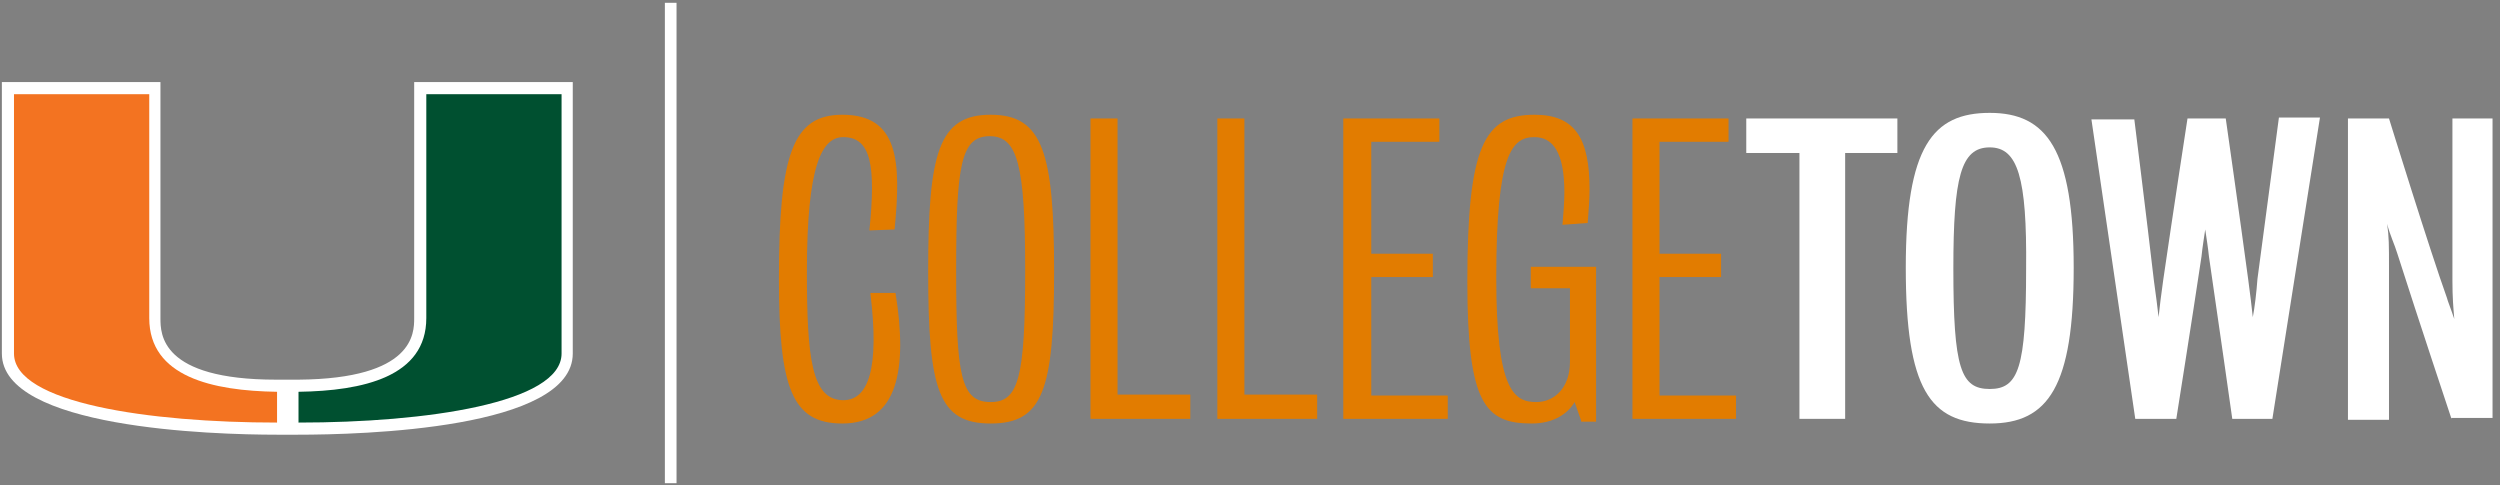
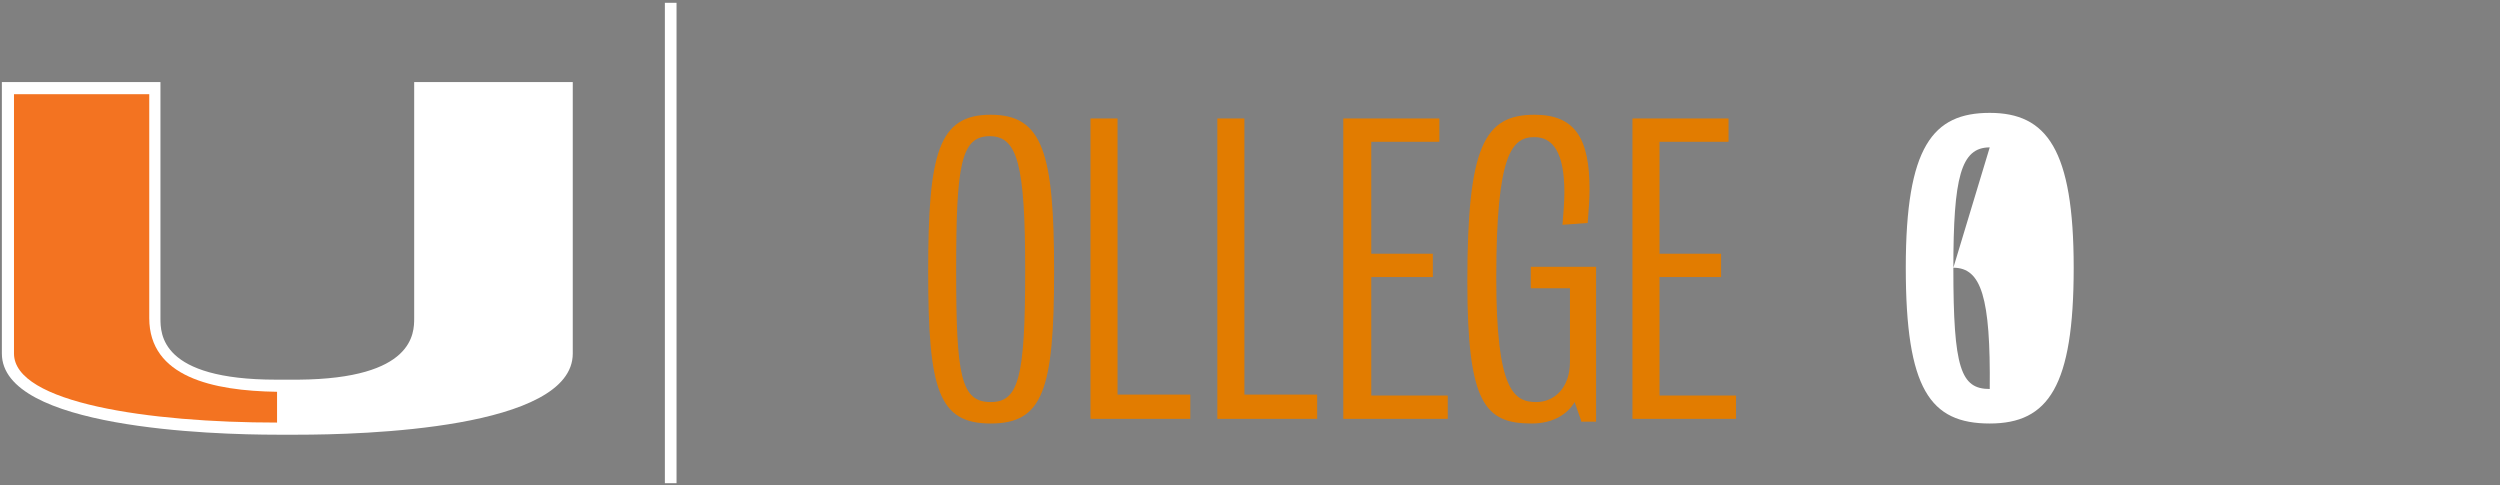
<svg xmlns="http://www.w3.org/2000/svg" id="Layer_1" version="1.1" viewBox="0 0 268 52">
  <rect x="0" y="0" width="268" height="52" fill="#808080" stroke="none" />
  <defs>
    <style>
      .st0, .st1 {
        fill: none;
      }

      .st2 {
        fill: #005030;
      }

      .st3 {
        clip-path: url(#clippath-1);
      }

      .st4 {
        clip-path: url(#clippath-3);
      }

      .st5 {
        clip-path: url(#clippath-4);
      }

      .st6 {
        clip-path: url(#clippath-2);
      }

      .st7 {
        clip-path: url(#clippath-7);
      }

      .st8 {
        clip-path: url(#clippath-6);
      }

      .st9 {
        clip-path: url(#clippath-9);
      }

      .st10 {
        clip-path: url(#clippath-8);
      }

      .st11 {
        clip-path: url(#clippath-5);
      }

      .st12 {
        fill: #fff;
      }

      .st13 {
        fill: #e27c00;
      }

      .st1 {
        stroke: #fff;
        stroke-width: 1.25px;
      }

      .st14 {
        fill: #f37321;
      }

      .st15 {
        clip-path: url(#clippath);
      }
    </style>
    <clipPath id="clippath">
      <rect class="st0" x=".2" y=".3" width="267" height="51.5" />
    </clipPath>
    <clipPath id="clippath-1">
      <rect class="st0" x=".2" y=".3" width="267" height="51.5" />
    </clipPath>
    <clipPath id="clippath-2">
      <rect class="st0" x=".2" y=".3" width="267" height="51.5" />
    </clipPath>
    <clipPath id="clippath-3">
      <rect class="st0" x=".2" y=".3" width="267" height="51.5" />
    </clipPath>
    <clipPath id="clippath-4">
      <rect class="st0" x=".2" y=".3" width="267" height="51.5" />
    </clipPath>
    <clipPath id="clippath-5">
      <rect class="st0" x=".2" y=".3" width="267" height="51.5" />
    </clipPath>
    <clipPath id="clippath-6">
      <rect class="st0" x=".2" y=".3" width="267" height="51.5" />
    </clipPath>
    <clipPath id="clippath-7">
      <rect class="st0" x=".2" y=".3" width="267" height="51.5" />
    </clipPath>
    <clipPath id="clippath-8">
-       <rect class="st0" x=".2" y=".3" width="267" height="51.5" />
-     </clipPath>
+       </clipPath>
    <clipPath id="clippath-9">
      <rect class="st0" x=".2" y=".3" width="267" height="51.5" />
    </clipPath>
  </defs>
  <g>
    <g class="st15">
      <path class="st12" d="M44.4,8.8v25.3c0,1.6,0,6.5-12.4,6.6h-2.4c-12.4,0-12.4-4.9-12.4-6.6V8.8H.2v29.1c0,8,22.5,8.7,29.5,8.7h2.2c6.9,0,29.5-.6,29.5-8.7V8.8s-17,0-17,0Z" />
    </g>
    <g class="st3">
-       <path class="st2" d="M45.7,34.1V10.1h14.5v27.8c0,5.3-14.5,7.4-28.2,7.4v-3.3c6.9-.1,13.7-1.6,13.7-7.9" />
-     </g>
+       </g>
    <g class="st6">
      <path class="st14" d="M16,34.1V10.1H1.5v27.8c0,5.3,14.5,7.4,28.2,7.4v-3.3c-6.9-.1-13.7-1.6-13.7-7.9" />
    </g>
    <g class="st4">
      <line class="st1" x1="71.9" y1=".3" x2="71.9" y2="51.8" />
    </g>
    <g class="st5">
-       <path class="st13" d="M90.3,45.4c-5.4,0-6.8-3.8-6.8-15.5,0-13.4,1.5-17.6,6.8-17.6,6.1,0,6.3,5.1,5.6,12.3l-2.7.1c.7-6.9.2-10-2.8-10-2.3,0-3.9,3-3.9,14.4,0,9.3.5,13.8,3.9,13.8,2.7,0,3.9-3.4,2.9-11.5h2.7c1.3,8.1.3,14-5.7,14" />
-     </g>
+       </g>
    <g class="st11">
      <path class="st13" d="M106.1,14.6c-3.1,0-3.6,3.1-3.6,14.4s.5,14.1,3.7,14.1c3,0,3.7-2.6,3.7-14.1,0-11.3-.8-14.4-3.8-14.4M106.2,45.4c-5.6,0-6.7-3.6-6.7-16.3s1.1-16.8,6.7-16.8,6.8,4.1,6.8,16.8-1.2,16.3-6.8,16.3" />
    </g>
  </g>
  <polygon class="st13" points="116.9 44.9 116.9 12.7 119.8 12.7 119.8 42.3 127.6 42.3 127.6 44.9 116.9 44.9" />
  <polygon class="st13" points="130.5 44.9 130.5 12.7 133.4 12.7 133.4 42.3 141.2 42.3 141.2 44.9 130.5 44.9" />
  <polygon class="st13" points="144 44.9 144 12.7 154.3 12.7 154.3 15.2 147 15.2 147 27.2 153.6 27.2 153.6 29.7 147 29.7 147 42.4 155.2 42.4 155.2 44.9 144 44.9" />
  <g class="st8">
    <path class="st13" d="M169.5,45.1l-.7-2c-.7,1.2-2.2,2.3-4.6,2.3-5,0-6.9-2.1-6.9-15.2,0-14.5,1.8-17.9,7.2-17.9,4.4,0,5.9,2.6,5.9,8,0,1.1-.1,2.3-.2,3.6l-2.7.2c.1-1.3.2-2.4.2-3.5,0-4.2-1.2-5.9-3.2-5.9-2.4,0-4.1,1.7-4.1,15.1,0,12.1,1.9,13.3,4.3,13.3,1.9,0,3.6-1.5,3.6-4.3v-7.9h-4.2v-2.3h7v16.6h-1.6v-.1Z" />
  </g>
  <polygon class="st13" points="175 44.9 175 12.7 185.3 12.7 185.3 15.2 177.9 15.2 177.9 27.2 184.5 27.2 184.5 29.7 177.9 29.7 177.9 42.4 186.1 42.4 186.1 44.9 175 44.9" />
-   <polygon class="st12" points="197.8 16.4 197.8 44.9 192.9 44.9 192.9 16.4 187.2 16.4 187.2 12.7 203.4 12.7 203.4 16.4 197.8 16.4" />
  <g>
    <g class="st7">
-       <path class="st12" d="M213.3,15.8c-3.1,0-3.9,3.2-3.9,13,0,10.7.8,12.9,3.9,12.9s3.9-2.3,3.9-12.9c.1-9.8-.9-13-3.9-13M213.3,45.4c-6.4,0-9-3.7-9-16.7s2.9-16.6,9-16.6,9,3.9,9,16.6-2.7,16.7-9,16.7" />
+       <path class="st12" d="M213.3,15.8c-3.1,0-3.9,3.2-3.9,13,0,10.7.8,12.9,3.9,12.9c.1-9.8-.9-13-3.9-13M213.3,45.4c-6.4,0-9-3.7-9-16.7s2.9-16.6,9-16.6,9,3.9,9,16.6-2.7,16.7-9,16.7" />
    </g>
    <g class="st10">
      <path class="st12" d="M243.6,44.9h-4.3s-1.5-10.6-2.5-17.4c-.1-1-.3-2.2-.4-2.9-.1.7-.3,1.9-.4,2.9-1,6.7-2.7,17.4-2.7,17.4h-4.4l-4.7-32.1h4.6s1.3,10.4,2.1,17.3c.2,1.4.4,3,.5,3.9.1-1,.3-2.6.5-4,1-6.9,2.6-17.3,2.6-17.3h4.1s1.5,10.5,2.4,17.2c.2,1.5.4,3.1.5,4.1.2-1,.4-2.7.5-4.1.9-6.7,2.3-17.3,2.3-17.3h4.4l-5.1,32.3Z" />
    </g>
    <g class="st9">
-       <path class="st12" d="M262.8,44.9s-3.6-10.8-5.8-17.7c-.3-1-.8-2-1.1-3.2.2,1.3.2,2.4.2,4.6v16.4h-4.4V12.7h4.4s4.4,14.2,6.2,19.2c.1.4.4,1.1.8,2.3-.1-1.2-.2-2.3-.2-4.1V12.7h4.3v32.1h-4.4v.1Z" />
-     </g>
+       </g>
  </g>
</svg>